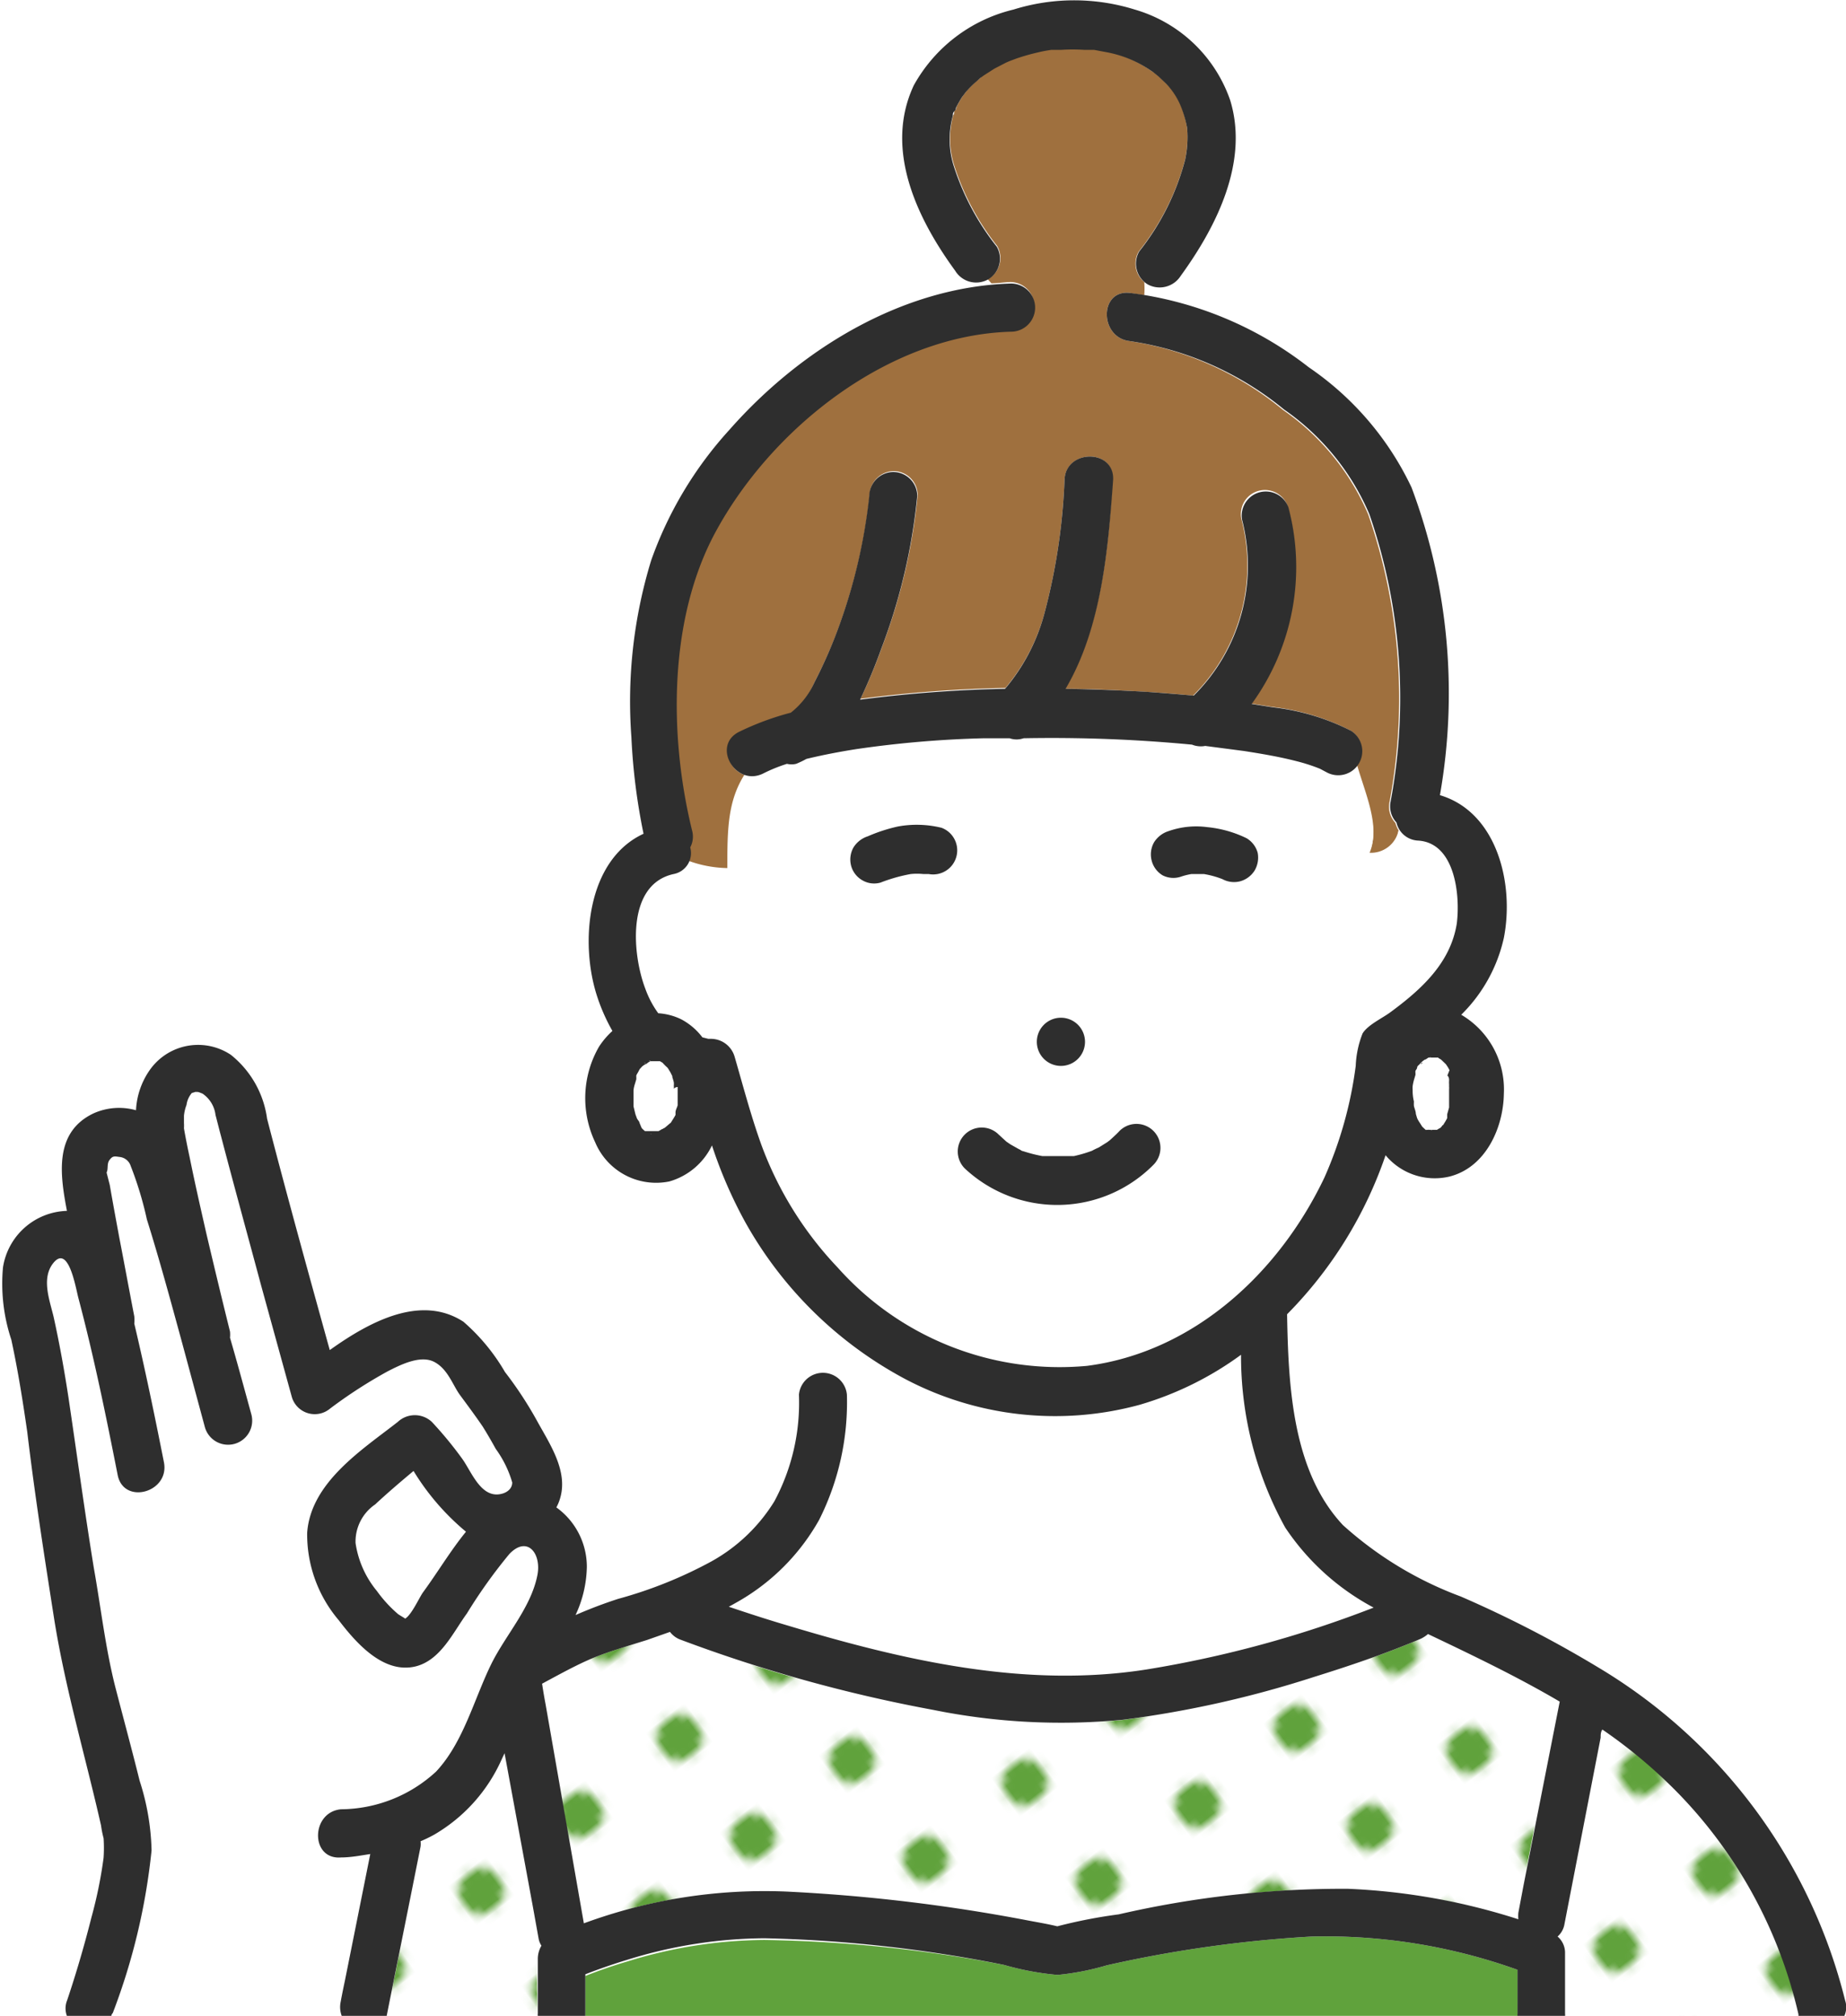
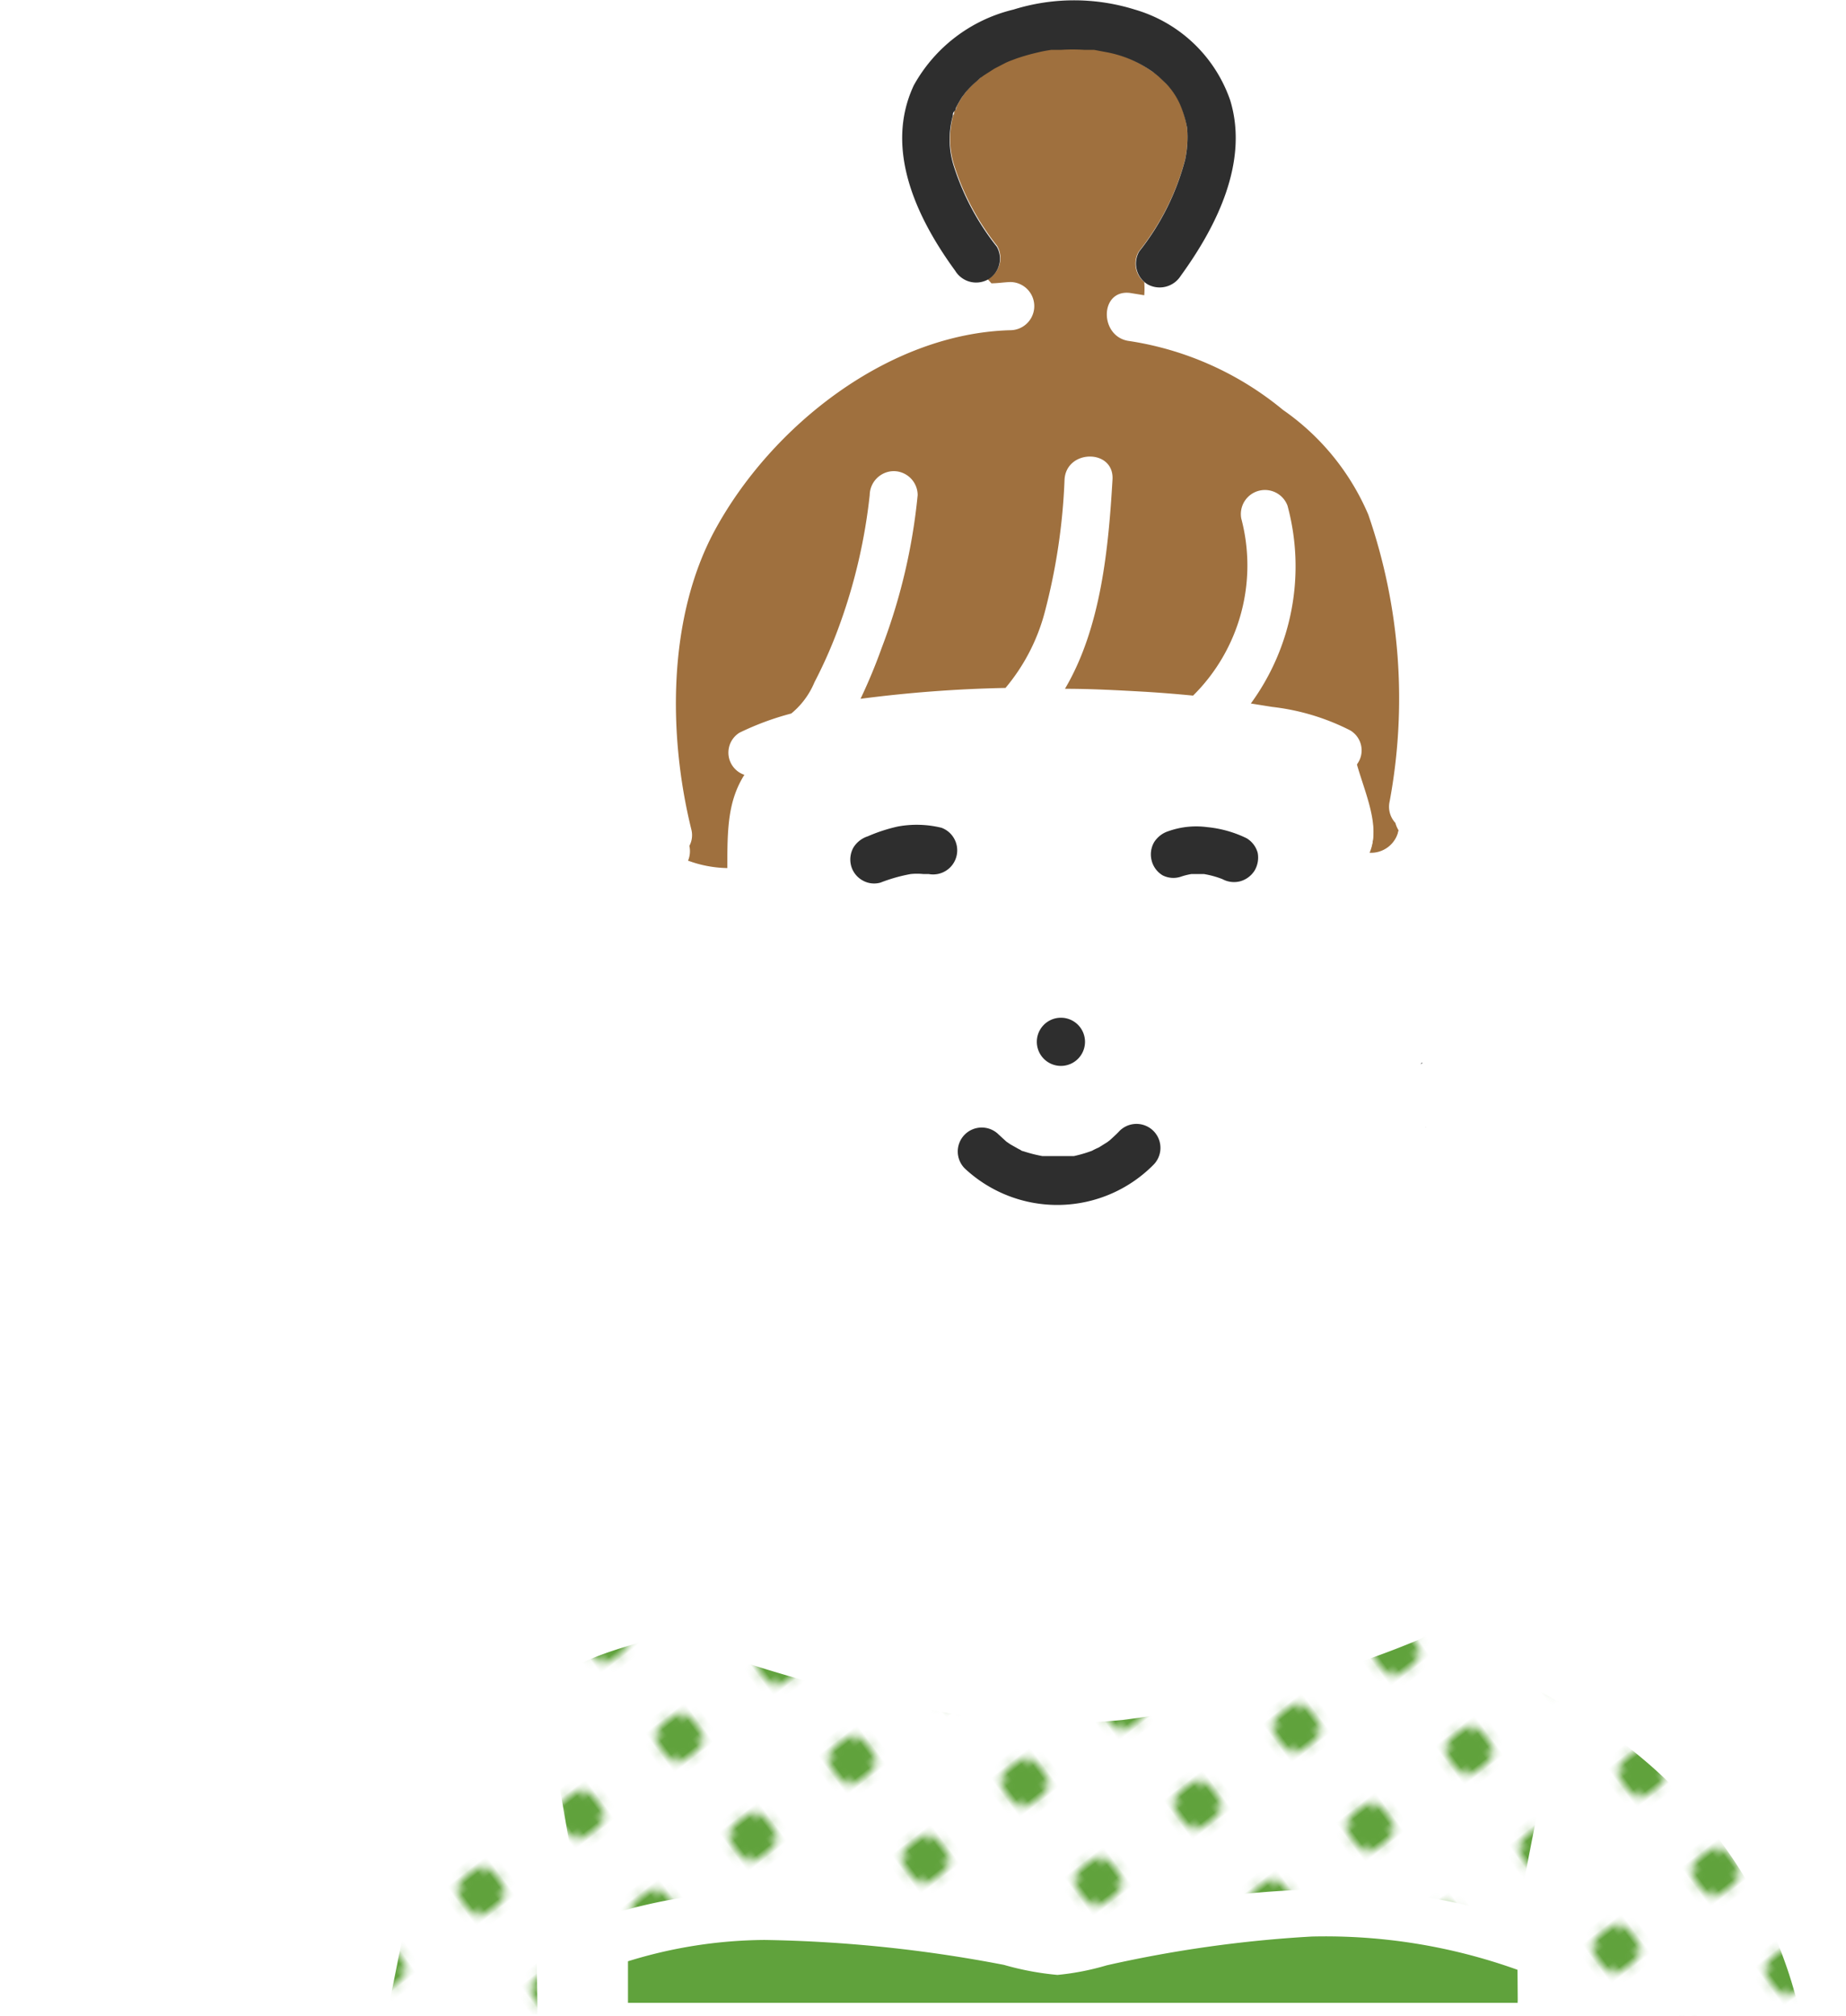
<svg xmlns="http://www.w3.org/2000/svg" viewBox="0 0 86.6 94.56">
  <defs>
    <style>.cls-1{fill:none;}.cls-2{fill:#60a23c;}.cls-3{fill:url(#新規パターンスウォッチ_59);}.cls-4{fill:#9f703e;}.cls-5{fill:#fff;}.cls-6{fill:#2e2e2e;}</style>
    <pattern id="新規パターンスウォッチ_59" data-name="新規パターンスウォッチ 59" width="15" height="15" patternTransform="matrix(-0.23, -0.31, 0.31, -0.24, -2635.72, 1740.45)" patternUnits="userSpaceOnUse" viewBox="0 0 15 15">
      <rect class="cls-1" width="15" height="15" />
      <circle class="cls-2" cx="7.5" cy="7.5" r="2.73" />
      <rect class="cls-1" width="15" height="15" />
    </pattern>
  </defs>
  <g id="レイヤー_2" data-name="レイヤー 2">
    <g id="design">
-       <path class="cls-2" d="M50.18,54.27s0,0,0,0Z" />
      <path class="cls-3" d="M66.54,76.92c-1.61.68-3.27,1.24-4.94,1.76a49.48,49.48,0,0,1-8.93,2,30.22,30.22,0,0,1-8.9-.46,69.64,69.64,0,0,1-11.85-3.29,1.09,1.09,0,0,1-.51-.37l-1.08.38c-.86.27-1.74.51-2.57.86s-1.59.78-2.35,1.19c.05.32.1.63.16.94l1.8,10.3a24.52,24.52,0,0,1,9.5-1.49,80.92,80.92,0,0,1,11.2,1.33c.5.1,1,.18,1.51.3a23.62,23.62,0,0,1,2.88-.56,46.87,46.87,0,0,1,10.75-1.2,30.18,30.18,0,0,1,8,1.43,1.58,1.58,0,0,1,0-.31l.24-1.27,1.68-8.62c-2-1.16-4.08-2.16-6.18-3.17A1.45,1.45,0,0,1,66.54,76.92Z" />
-       <path class="cls-2" d="M71.19,92.4a26.67,26.67,0,0,0-9.66-1.56,58.67,58.67,0,0,0-9.61,1.35,12.25,12.25,0,0,1-2.31.45,13.38,13.38,0,0,1-2.51-.47A64.32,64.32,0,0,0,35.86,91a22.07,22.07,0,0,0-6.4,1c-.68.2-1.35.43-2,.69h0v1.85s0,.07,0,.1H71.2a.31.31,0,0,1,0-.1Z" />
+       <path class="cls-2" d="M71.19,92.4a26.67,26.67,0,0,0-9.66-1.56,58.67,58.67,0,0,0-9.61,1.35,12.25,12.25,0,0,1-2.31.45,13.38,13.38,0,0,1-2.51-.47A64.32,64.32,0,0,0,35.86,91a22.07,22.07,0,0,0-6.4,1h0v1.85s0,.07,0,.1H71.2a.31.31,0,0,1,0-.1Z" />
      <path class="cls-4" d="M35,36.37a1.1,1.1,0,0,1-.31-2,13.13,13.13,0,0,1,2.43-.9A3.77,3.77,0,0,0,38.21,32a22,22,0,0,0,1.21-2.78,26,26,0,0,0,1.38-6,1.14,1.14,0,0,1,1.12-1.12,1.13,1.13,0,0,1,1.13,1.12,27.48,27.48,0,0,1-1.68,7.15,25.9,25.9,0,0,1-1,2.41,61.85,61.85,0,0,1,6.8-.51A9.14,9.14,0,0,0,49,28.76a28.7,28.7,0,0,0,.94-6.26c.08-1.44,2.34-1.45,2.25,0-.19,3.2-.53,6.93-2.23,9.81,1.26,0,2.52.07,3.76.14q1.13.07,2.25.18a8.59,8.59,0,0,0,2.26-8.31,1.13,1.13,0,0,1,2.17-.6A10.91,10.91,0,0,1,58.68,33l1,.16a10.7,10.7,0,0,1,3.66,1.1,1.09,1.09,0,0,1,.29,1.63c.38,1.38,1.17,3,.58,4.2a1.32,1.32,0,0,0,1.4-1.14,1.37,1.37,0,0,1-.15-.35,1.11,1.11,0,0,1-.27-1,26.41,26.41,0,0,0-1-13.46,11.43,11.43,0,0,0-4-4.91A14.81,14.81,0,0,0,53,16c-1.43-.16-1.44-2.42,0-2.26l.68.11a4.16,4.16,0,0,0,0-.62,1.12,1.12,0,0,1-.26-1.43A11.68,11.68,0,0,0,55.6,7.47,5.09,5.09,0,0,0,55.69,6a5.22,5.22,0,0,0-.31-1.11,3.48,3.48,0,0,0-.64-.95l-.37-.35-.15-.12A1.33,1.33,0,0,0,54,3.32a5.41,5.41,0,0,0-2.18-.92l-.53-.1-.15,0-.3,0a8.23,8.23,0,0,0-1.11,0l-.3,0-.16,0c-.19,0-.38.06-.58.11a9.82,9.82,0,0,0-1.06.3l-.32.12-.16.07-.54.28-.5.32L46,3.65l-.17.14a4.07,4.07,0,0,0-.42.41,1.15,1.15,0,0,0-.14.17l-.11.14c-.1.16-.2.33-.29.51,0,0,0,.12-.07.16s0,.15-.08.22a4.14,4.14,0,0,0,.06,2.41,11.89,11.89,0,0,0,2,3.73,1.13,1.13,0,0,1-.41,1.54l-.05,0,.19.21c.29,0,.59-.05.88-.06a1.13,1.13,0,0,1,0,2.26c-5.73.16-11.22,4.51-13.87,9.41-2.2,4.09-2.18,9.57-1.09,14a1.07,1.07,0,0,1-.09.78,1.15,1.15,0,0,1-.07.71,5.58,5.58,0,0,0,1.9.37C34.15,39,34.17,37.62,35,36.37Z" />
      <path class="cls-5" d="M66.51,39.4a1.07,1.07,0,0,1-.89-.5A1.32,1.32,0,0,1,64.22,40c.59-1.18-.2-2.82-.58-4.2a1,1,0,0,1-1.43.32L61.89,36l-.18-.07a8.57,8.57,0,0,0-.9-.28c-.81-.21-1.64-.35-2.47-.48l-1.83-.24a1.1,1.1,0,0,1-.62-.06,69.46,69.46,0,0,0-7.9-.3,1,1,0,0,1-.66,0l-1.19,0a49.74,49.74,0,0,0-6,.51c-.76.12-1.56.27-2.34.46a4.23,4.23,0,0,1-.48.23.9.9,0,0,1-.43,0,7.35,7.35,0,0,0-1.11.45,1.16,1.16,0,0,1-.83.08c-.81,1.25-.83,2.58-.83,4.42a5.58,5.58,0,0,1-1.9-.37,1,1,0,0,1-.71.54c-2.23.49-1.94,3.77-1.33,5.37a4.58,4.58,0,0,0,.61,1.16,2.88,2.88,0,0,1,1.07.28,3,3,0,0,1,1,.85l.28.07.2,0h-.06a1.16,1.16,0,0,1,1.09.83c.4,1.38.77,2.79,1.26,4.15a16.71,16.71,0,0,0,3.57,5.74A13.94,13.94,0,0,0,51,64.07c5-.65,9-4.36,11.15-8.83A18.86,18.86,0,0,0,63.6,50a4.64,4.64,0,0,1,.32-1.52c.25-.44.92-.74,1.31-1,1.45-1.07,2.81-2.3,3.11-4.15C68.55,42,68.27,39.49,66.51,39.4ZM49.77,47.75a1.13,1.13,0,0,1,0,2.26A1.13,1.13,0,0,1,49.77,47.75Zm-5.33-6.86a1.15,1.15,0,0,1-.87.11l-.25,0a3,3,0,0,0-.6,0,7.68,7.68,0,0,0-1.41.44,1.09,1.09,0,0,1-.86-.11,1.12,1.12,0,0,1-.52-.67,1.15,1.15,0,0,1,.11-.87,1.24,1.24,0,0,1,.67-.52,7.75,7.75,0,0,1,1.41-.46,4.89,4.89,0,0,1,2.05.06,1.13,1.13,0,0,1,.27,2.06Zm9.67,13.75a6.35,6.35,0,0,1-8.92.15,1.12,1.12,0,0,1,1.59-1.59l.36.33h0l.19.13.39.22L48,54c-.22-.11,0,0,0,0a6.88,6.88,0,0,0,.89.24l.08,0,.18,0,.47,0,.52,0h0l.23,0a6.36,6.36,0,0,0,.85-.25,3.09,3.09,0,0,1,.31-.15l.4-.25.12-.09.11-.1c.12-.11.24-.22.35-.34a1.12,1.12,0,0,1,1.59,1.59Zm4.75-13.81a1.17,1.17,0,0,1-.68.51,1.14,1.14,0,0,1-.83-.1,4.31,4.31,0,0,0-.87-.24h-.59a3.18,3.18,0,0,0-.51.13,1.11,1.11,0,0,1-.87-.11,1.13,1.13,0,0,1-.51-.68,1.15,1.15,0,0,1,.11-.87,1.24,1.24,0,0,1,.67-.52,3.91,3.91,0,0,1,1.83-.19,5.39,5.39,0,0,1,1.84.52A1.15,1.15,0,0,1,59,40,1.2,1.2,0,0,1,58.86,40.83Z" />
      <path class="cls-5" d="M39.7,65.37a12.27,12.27,0,0,1-1.3,5.87A10.09,10.09,0,0,1,35,74.82c-.28.18-.57.34-.86.5.92.31,1.84.61,2.76.88,5.45,1.64,11.15,3,16.85,2.06a52.55,52.55,0,0,0,10.64-2.9,11.43,11.43,0,0,1-4.15-3.76,16.63,16.63,0,0,1-2.07-8.1,15.28,15.28,0,0,1-4.77,2.35,15.08,15.08,0,0,1-11-1.22,17.26,17.26,0,0,1-4-2.89l-.11,2.59A1.09,1.09,0,0,1,39.7,65.37Z" />
      <path class="cls-5" d="M16,93.91c.06-.33.13-.67.2-1q.59-3,1.19-5.94c-.46.07-.91.12-1.37.16-1.45.12-1.43-2.13,0-2.26a6.64,6.64,0,0,0,4.46-1.72c1.29-1.38,1.78-3.41,2.6-5.07.68-1.36,1.85-2.62,2.15-4.14.2-1-.46-1.93-1.31-1a24.11,24.11,0,0,0-2,2.8c-.65.89-1.23,2.19-2.41,2.48-1.51.36-2.79-1.11-3.6-2.17a6.21,6.21,0,0,1-1.48-4.1c.17-2.37,2.63-3.9,4.31-5.28a1.17,1.17,0,0,1,1.6,0,17.78,17.78,0,0,1,1.41,1.71c.42.57.84,1.76,1.7,1.69.35,0,.69-.23.66-.56a5.09,5.09,0,0,0-.77-1.57c-.2-.36-.4-.71-.62-1.06-.32-.51-.69-1-1.06-1.47s-.71-1.31-1.22-1.56-1.59.15-2.16.44A22.32,22.32,0,0,0,15.55,66h0a1.12,1.12,0,0,1-1.8-.54l-1.44-5.23c-.63-2.32-1.27-4.64-1.88-7-.09-.33-.17-.66-.26-1a1.41,1.41,0,0,0-.61-1c-.21-.13-.16-.07-.36-.08.05,0-.11,0-.14.05a1.07,1.07,0,0,0-.36.55,1.91,1.91,0,0,0-.12.51c0,.11,0,.22,0,.34v0a2.17,2.17,0,0,1,0,.25c.08.46.17.91.27,1.37.24,1.19.51,2.37.78,3.56.36,1.53.73,3.07,1.11,4.6a1.5,1.5,0,0,1,0,.29c.32,1.2.64,2.39,1,3.59a1.13,1.13,0,0,1-2.18.6l-1.08-4c-.53-1.93-1-3.86-1.6-5.79a16.53,16.53,0,0,0-.76-2.51.61.61,0,0,0-.53-.42c-.26,0-.37,0-.46.14s0,.42-.14.59l.12.69c.14.81.29,1.62.44,2.43.24,1.24.47,2.49.71,3.73a2,2,0,0,1,0,.34c.51,2.15,1,4.33,1.39,6.5.28,1.42-1.89,2-2.17.6C5,66.45,4.43,63.66,3.7,60.91c-.14-.52-.48-2.57-1.21-1.56-.53.74-.1,1.77.07,2.54.27,1.23.49,2.46.68,3.7.4,2.65.76,5.3,1.19,8,.3,1.85.51,3.73,1,5.56.38,1.47.77,2.93,1.15,4.4a11.39,11.39,0,0,1,.56,3.27A29.78,29.78,0,0,1,5.29,94.4c0,.06,0,.11-.07.16H16A1.18,1.18,0,0,1,16,93.91Z" />
      <path class="cls-3" d="M25.18,91.87a1.21,1.21,0,0,1,.17-.6.9.9,0,0,1-.13-.32L25,89.45l-1.26-7.26-.14.3A7.71,7.71,0,0,1,20.39,86a6.25,6.25,0,0,1-.64.31,1,1,0,0,1,0,.25l-.2,1c-.46,2.31-.93,4.63-1.39,6.94,0,0,0,0,0,0h7.05a.31.31,0,0,1,0-.1Z" />
      <path class="cls-3" d="M78.76,84.08a23.6,23.6,0,0,0-3.57-3c0,.12,0,.25-.08.38L73.4,90.32a1,1,0,0,1-.31.52,1,1,0,0,1,.35.78v2.84a.31.31,0,0,1,0,.1h11l0-.12A21.89,21.89,0,0,0,78.76,84.08Z" />
      <path class="cls-6" d="M44.17,38.83a4.89,4.89,0,0,0-2.05-.06,7.75,7.75,0,0,0-1.41.46,1.24,1.24,0,0,0-.67.52,1.15,1.15,0,0,0-.11.87,1.12,1.12,0,0,0,.52.67,1.09,1.09,0,0,0,.86.11A7.68,7.68,0,0,1,42.72,41a3,3,0,0,1,.6,0l.25,0a1.13,1.13,0,0,0,.6-2.17Z" />
      <path class="cls-6" d="M55.38,41.13a3.18,3.18,0,0,1,.51-.13h.59a4.31,4.31,0,0,1,.87.24,1.14,1.14,0,0,0,.83.1,1.17,1.17,0,0,0,.68-.51A1.2,1.2,0,0,0,59,40a1.15,1.15,0,0,0-.52-.68,5.39,5.39,0,0,0-1.84-.52,3.91,3.91,0,0,0-1.83.19,1.24,1.24,0,0,0-.67.52,1.15,1.15,0,0,0-.11.87,1.13,1.13,0,0,0,.51.68A1.11,1.11,0,0,0,55.38,41.13Z" />
      <path class="cls-6" d="M49.77,50a1.13,1.13,0,0,0,0-2.26A1.13,1.13,0,0,0,49.77,50Z" />
      <path class="cls-6" d="M54.11,54.64a1.12,1.12,0,0,0-1.59-1.59c-.11.12-.23.23-.35.34l-.11.1-.12.09-.4.25a3.09,3.09,0,0,0-.31.15,6.36,6.36,0,0,1-.85.25l-.23,0h0l-.52,0-.47,0-.18,0-.08,0A6.88,6.88,0,0,1,48,54c-.06,0-.25-.12,0,0l-.21-.1-.39-.22-.19-.13h0l-.36-.33a1.12,1.12,0,0,0-1.59,1.59A6.35,6.35,0,0,0,54.11,54.64Zm-3.93-.37Z" />
-       <path class="cls-6" d="M86.56,93.84A25.29,25.29,0,0,0,75,78.23a54.19,54.19,0,0,0-6.47-3.34A17.14,17.14,0,0,1,63,71.54C60.62,69,60.44,65,60.38,61.65v0A19.62,19.62,0,0,0,65,54.19a3,3,0,0,0,3,1c1.7-.43,2.53-2.29,2.55-3.9a4.06,4.06,0,0,0-2-3.69h0a7.26,7.26,0,0,0,2-3.61c.5-2.57-.34-5.9-3-6.69a27.53,27.53,0,0,0-1.33-14.43,14.12,14.12,0,0,0-4.82-5.64A17.06,17.06,0,0,0,53,13.74c-1.44-.16-1.43,2.1,0,2.26a14.81,14.81,0,0,1,7.24,3.21,11.43,11.43,0,0,1,4,4.91,26.41,26.41,0,0,1,1,13.46,1.11,1.11,0,0,0,.27,1,1.09,1.09,0,0,0,1,.85c1.76.09,2,2.59,1.83,3.9-.3,1.85-1.66,3.08-3.11,4.15-.39.29-1.06.59-1.31,1A4.64,4.64,0,0,0,63.6,50a18.86,18.86,0,0,1-1.47,5.24C60,59.71,56,63.42,51,64.07a13.94,13.94,0,0,1-11.71-4.62,16.71,16.71,0,0,1-3.57-5.74c-.49-1.36-.86-2.77-1.26-4.15a1.16,1.16,0,0,0-1.09-.83h.06l-.2,0-.28-.07a3,3,0,0,0-1-.85,2.88,2.88,0,0,0-1.07-.28,4.58,4.58,0,0,1-.61-1.16c-.61-1.6-.9-4.88,1.33-5.37a1,1,0,0,0,.78-1.25,1.07,1.07,0,0,0,.09-.78c-1.09-4.44-1.11-9.92,1.09-14,2.65-4.9,8.14-9.25,13.87-9.41a1.13,1.13,0,0,0,0-2.26c-5.11.15-9.89,3.09-13.21,6.86a18,18,0,0,0-3.67,6.12,22.59,22.59,0,0,0-.93,8.3,28.77,28.77,0,0,0,.57,4.53c-2.66,1.23-3,5.11-2.18,7.62a8.71,8.71,0,0,0,.72,1.63,3.74,3.74,0,0,0-.63.74,4.83,4.83,0,0,0-.18,4.48,3.1,3.1,0,0,0,3.48,1.84,3.19,3.19,0,0,0,2-1.69,21.15,21.15,0,0,0,1.54,3.56,18.61,18.61,0,0,0,7.51,7.39,15.08,15.08,0,0,0,11,1.22,15.28,15.28,0,0,0,4.77-2.35,16.63,16.63,0,0,0,2.07,8.1,11.43,11.43,0,0,0,4.15,3.76,52.55,52.55,0,0,1-10.64,2.9c-5.7.9-11.4-.42-16.85-2.06-.92-.27-1.84-.57-2.76-.88.29-.16.58-.32.86-.5a10.09,10.09,0,0,0,3.38-3.58,12.27,12.27,0,0,0,1.3-5.87,1.13,1.13,0,0,0-2.25,0,9.78,9.78,0,0,1-1.15,5,8.06,8.06,0,0,1-2.95,2.82A20.34,20.34,0,0,1,29,75a21.45,21.45,0,0,0-2,.76,5.54,5.54,0,0,0,.53-2.25,3.43,3.43,0,0,0-1.43-2.8,2.14,2.14,0,0,0,.18-.44c.37-1.27-.48-2.52-1.07-3.59a17.81,17.81,0,0,0-1.52-2.32A9.32,9.32,0,0,0,21.74,62c-2-1.3-4.41,0-6.27,1.33-1-3.61-2-7.22-2.94-10.85a4.63,4.63,0,0,0-1.7-3A2.77,2.77,0,0,0,7,50.23a3.59,3.59,0,0,0-.62,1.85,2.92,2.92,0,0,0-2,.15c-1.86.89-1.56,2.89-1.24,4.57a3.13,3.13,0,0,0-3,2.65,8.34,8.34,0,0,0,.39,3.39c.31,1.43.54,2.88.75,4.34C1.63,70.12,2.08,73,2.55,76c.53,3.28,1.46,6.4,2.19,9.63a4.78,4.78,0,0,0,.12.6,6.92,6.92,0,0,1,0,.91,20.74,20.74,0,0,1-.57,2.8c-.33,1.31-.71,2.61-1.14,3.89a1,1,0,0,0,0,.76H5.22s0-.1.07-.16a29.78,29.78,0,0,0,1.82-7.63,11.39,11.39,0,0,0-.56-3.27C6.17,82,5.78,80.57,5.4,79.1c-.46-1.83-.67-3.71-1-5.56-.43-2.65-.79-5.3-1.19-8-.19-1.24-.41-2.47-.68-3.7-.17-.77-.6-1.8-.07-2.54.73-1,1.07,1,1.21,1.56.73,2.75,1.3,5.54,1.85,8.33.28,1.42,2.45.82,2.17-.6-.43-2.17-.88-4.35-1.39-6.5a2,2,0,0,0,0-.34c-.24-1.24-.47-2.49-.71-3.73-.15-.81-.3-1.62-.44-2.43L5,55c.09-.17,0-.41.14-.59s.2-.18.46-.14a.61.61,0,0,1,.53.42,16.53,16.53,0,0,1,.76,2.51C7.48,59.08,8,61,8.53,62.94l1.08,4a1.13,1.13,0,0,0,2.18-.6c-.33-1.2-.65-2.39-1-3.59a1.5,1.5,0,0,0,0-.29c-.38-1.53-.75-3.07-1.11-4.6-.27-1.19-.54-2.37-.78-3.56-.1-.46-.19-.91-.27-1.37a2.17,2.17,0,0,0,0-.25v0c0-.12,0-.23,0-.34a1.91,1.91,0,0,1,.12-.51A1.07,1.07,0,0,1,9,51.27s.19-.05.14-.05c.2,0,.15,0,.36.08a1.41,1.41,0,0,1,.61,1c.09.34.17.67.26,1,.61,2.33,1.25,4.65,1.88,7l1.44,5.23a1.12,1.12,0,0,0,1.8.54h0a22.32,22.32,0,0,1,2.71-1.75c.57-.29,1.51-.77,2.16-.44s.88,1.1,1.22,1.56.74,1,1.06,1.47c.22.35.42.7.62,1.06a5.09,5.09,0,0,1,.77,1.57c0,.33-.31.53-.66.56-.86.07-1.28-1.12-1.7-1.69a17.78,17.78,0,0,0-1.41-1.71,1.17,1.17,0,0,0-1.6,0C17,68,14.58,69.53,14.41,71.9A6.21,6.21,0,0,0,15.89,76c.81,1.06,2.09,2.53,3.6,2.17,1.18-.29,1.76-1.59,2.41-2.48a24.11,24.11,0,0,1,2-2.8c.85-.88,1.51,0,1.31,1-.3,1.52-1.47,2.78-2.15,4.14-.82,1.66-1.31,3.69-2.6,5.07A6.64,6.64,0,0,1,16,84.87c-1.43.13-1.45,2.38,0,2.26.46,0,.91-.09,1.37-.16q-.6,3-1.19,5.94c-.07.33-.14.67-.2,1a1.18,1.18,0,0,0,.05.65h2.11s0,0,0,0c.46-2.31.93-4.63,1.39-6.94l.2-1a1,1,0,0,0,0-.25,6.25,6.25,0,0,0,.64-.31,7.71,7.71,0,0,0,3.16-3.52l.14-.3L25,89.45l.27,1.5a.9.9,0,0,0,.13.32,1.21,1.21,0,0,0-.17.6v2.59a.31.31,0,0,0,0,.1h2.23s0-.06,0-.1V92.61h0c.67-.26,1.34-.49,2-.69a22.07,22.07,0,0,1,6.4-1A64.32,64.32,0,0,1,47.1,92.17a13.38,13.38,0,0,0,2.51.47,12.25,12.25,0,0,0,2.31-.45,58.67,58.67,0,0,1,9.61-1.35,26.67,26.67,0,0,1,9.66,1.56v2.06a.31.31,0,0,0,0,.1h2.23a.31.31,0,0,0,0-.1V91.62a1,1,0,0,0-.35-.78,1,1,0,0,0,.31-.52l1.71-8.81c0-.13,0-.26.08-.38a23.6,23.6,0,0,1,3.57,3,21.89,21.89,0,0,1,5.63,10.36l0,.12H86.5A1,1,0,0,0,86.56,93.84ZM66.64,52.65s0,0,0,.06Zm1.4-.29,0-.08Zm-1.31-2.51s0,0-.07.07S66.72,49.85,66.73,49.85Zm-.46,1.28a1.09,1.09,0,0,1,0-.18v0a2.21,2.21,0,0,1,.07-.32l.06-.2a.34.34,0,0,0,0-.1l0-.07c0-.05.05-.09.07-.14s0-.1.09-.16,0,0,0,0l.12-.13.08-.07s-.11.06,0,0h0l0,0s0,0,0,0l.09-.06h0l0,0c.06,0,.07,0,0,0l.1,0h.13l.06,0,.09,0h0l.12.07h0l.23.22.1.15.07.13.06.13,0,0c0,.08,0,.16.08.24a1,1,0,0,0,0,.17s0,.08,0,.13a.28.28,0,0,1,0,.08c0,.11,0,.21,0,.32s0,.26,0,.39h0l0,.17-.09.32s0,0,0,.06l0,.05,0,.07a2.75,2.75,0,0,1-.17.29.33.33,0,0,1-.06.06l0,0c.14-.09,0,0,0,0s-.09.08-.14.13.07,0,0,0l0,0,0,0,0,0-.11.07-.06,0-.1,0h-.12c-.09,0-.08,0,0,0L67,53l-.07,0h0a.17.17,0,0,1-.05,0l0,0h0l-.16-.15v0l-.12-.19a1.3,1.3,0,0,1-.12-.21v0l-.06-.2c0-.12-.06-.24-.09-.37h0a1.48,1.48,0,0,1,0-.21A2.16,2.16,0,0,1,66.27,51.13ZM30.12,50l-.07.07ZM30,52.81s0,0,0,0Zm1.4-.3,0-.08Zm.18-.66v0l0,.16c0,.11-.06.22-.1.33a.43.43,0,0,0,0,0l0,.05,0,.07c-.05.1-.12.2-.18.3a.17.17,0,0,1-.06.06l0,0c.13-.08,0,0-.05.06L31,53s.07,0,0,0l0,0,0,0v0l-.11.06-.05,0-.1,0h-.13c-.08,0-.07,0,0,0l-.17,0-.07,0h0s0,0-.06,0l-.05,0h0a1,1,0,0,1-.16-.15h0L30,52.67c0-.06-.09-.14-.12-.21v0l-.07-.19-.09-.37h0c0-.07,0-.15,0-.22v-.36c0-.06,0-.12,0-.18v0a1.41,1.41,0,0,1,.07-.31l.06-.2a.66.66,0,0,0,0-.11l0-.07a.83.83,0,0,1,.07-.13l.09-.17,0,0,.12-.13.08-.06c-.05,0-.11.05,0,0h0l0,0,0,0,.09-.05h0l0,0c.07,0,.07,0,0,0l.09,0h.13l.07,0,.08,0h0l.12.07h0a2.5,2.5,0,0,0,.23.23,1.1,1.1,0,0,1,.09.14,1,1,0,0,1,.08.14l.06.12,0,.05a2.17,2.17,0,0,1,.07.24.75.75,0,0,1,0,.16.78.78,0,0,1,0,.14.25.25,0,0,1,0,.08c0,.1,0,.21,0,.31ZM19.84,74.7c-.19.27-.58,1.16-.9,1.26.18,0,0-.07-.26-.24a6.14,6.14,0,0,1-1-1.09,4.56,4.56,0,0,1-1-2.25,2.11,2.11,0,0,1,.92-1.81c.58-.54,1.19-1.06,1.8-1.57a11.43,11.43,0,0,0,2.46,2.85C21.12,72.76,20.53,73.76,19.84,74.7ZM71.47,88.45l-.24,1.27a1.58,1.58,0,0,0,0,.31,30.18,30.18,0,0,0-8-1.43,46.87,46.87,0,0,0-10.75,1.2,23.62,23.62,0,0,0-2.88.56c-.49-.12-1-.2-1.51-.3a80.92,80.92,0,0,0-11.2-1.33,24.52,24.52,0,0,0-9.5,1.49l-1.8-10.3c-.06-.31-.11-.62-.16-.94.76-.41,1.61-.88,2.35-1.19s1.71-.59,2.57-.86l1.08-.38a1.09,1.09,0,0,0,.51.37,69.64,69.64,0,0,0,11.85,3.29,30.22,30.22,0,0,0,8.9.46,49.48,49.48,0,0,0,8.93-2c1.67-.52,3.33-1.08,4.94-1.76a1.45,1.45,0,0,0,.43-.26c2.1,1,4.19,2,6.18,3.17Z" />
      <path class="cls-6" d="M66.66,49.92s0-.07.07-.07S66.68,49.89,66.66,49.92Z" />
      <path class="cls-6" d="M30.05,50.07l.07-.07Z" />
      <path class="cls-6" d="M33.41,48.73Z" />
-       <path class="cls-6" d="M49.94,22.5A28.7,28.7,0,0,1,49,28.76a9.14,9.14,0,0,1-1.85,3.55,61.85,61.85,0,0,0-6.8.51,25.9,25.9,0,0,0,1-2.41,27.48,27.48,0,0,0,1.68-7.15,1.13,1.13,0,0,0-1.13-1.12,1.14,1.14,0,0,0-1.12,1.12,26,26,0,0,1-1.38,6A22,22,0,0,1,38.21,32a3.77,3.77,0,0,1-1.11,1.43,13.13,13.13,0,0,0-2.43.9c-1.3.65-.16,2.6,1.14,1.95a7.35,7.35,0,0,1,1.11-.45.9.9,0,0,0,.43,0,4.23,4.23,0,0,0,.48-.23c.78-.19,1.58-.34,2.34-.46a49.74,49.74,0,0,1,6-.51l1.19,0a1,1,0,0,0,.66,0,69.46,69.46,0,0,1,7.9.3,1.1,1.1,0,0,0,.62.06l1.83.24c.83.13,1.66.27,2.47.48a8.57,8.57,0,0,1,.9.28l.18.07.32.17a1.13,1.13,0,0,0,1.14-1.95,10.7,10.7,0,0,0-3.66-1.1l-1-.16a10.91,10.91,0,0,0,1.72-9.23,1.13,1.13,0,0,0-2.17.6A8.59,8.59,0,0,1,56,32.63q-1.12-.1-2.25-.18c-1.24-.07-2.5-.12-3.76-.14,1.7-2.88,2-6.61,2.23-9.81C52.28,21.05,50,21.06,49.94,22.5Z" />
      <path class="cls-6" d="M53.44,11.8a1.14,1.14,0,0,0,.4,1.54,1.17,1.17,0,0,0,1.55-.4c1.67-2.3,3.21-5.34,2.32-8.24A6.71,6.71,0,0,0,53.24.45a9.55,9.55,0,0,0-5.7,0A7.28,7.28,0,0,0,42.87,4c-1.41,3,.15,6.25,1.94,8.7a1.15,1.15,0,0,0,1.54.41,1.13,1.13,0,0,0,.41-1.54,11.89,11.89,0,0,1-2-3.73,4.14,4.14,0,0,1-.06-2.41c0-.07,0-.15.08-.22s.06-.15.07-.16c.09-.18.19-.35.29-.51l.11-.14a1.15,1.15,0,0,1,.14-.17,4.07,4.07,0,0,1,.42-.41L46,3.65l.15-.11.5-.32.54-.28.16-.07.32-.12a9.82,9.82,0,0,1,1.06-.3c.2-.05.39-.08.58-.11l.16,0,.3,0a8.23,8.23,0,0,1,1.11,0l.3,0,.15,0,.53.1A5.41,5.41,0,0,1,54,3.32a1.33,1.33,0,0,1,.19.14l.15.12.37.35a3.48,3.48,0,0,1,.64.95A5.22,5.22,0,0,1,55.69,6a5.09,5.09,0,0,1-.09,1.48A11.68,11.68,0,0,1,53.44,11.8Z" />
-       <path class="cls-5" d="M31,53.11l0,0h0Z" />
      <path class="cls-5" d="M31.46,52.43l0,.08Z" />
      <path class="cls-5" d="M30.57,53.2h0C30.5,53.17,30.49,53.2,30.57,53.2Z" />
      <path class="cls-5" d="M30.12,50l-.07.07Z" />
      <path class="cls-5" d="M31.61,51.07a.78.78,0,0,0,0-.14.75.75,0,0,0,0-.16,2.17,2.17,0,0,0-.07-.24l0-.05-.06-.12a1,1,0,0,0-.08-.14,1.1,1.1,0,0,0-.09-.14,2.5,2.5,0,0,1-.23-.23h0l-.12-.07h0l-.08,0-.07,0h-.13l-.09,0-.08,0-.09.05,0,0-.08.06-.12.13,0,0-.09.17a.83.83,0,0,0-.07.13l0,.07a.66.66,0,0,1,0,.11l-.06.2a1.41,1.41,0,0,0-.07.31v0c0,.06,0,.12,0,.18v.36c0,.07,0,.15,0,.22h0l.09.37.07.19v0c0,.07.09.15.12.21l.12.19h0a1,1,0,0,0,.16.15c.05,0,.09.06.08.07h0l.07,0,.17,0h.13l.1,0,.05,0,.11-.06s0,0,.06-.05l.14-.12s.18-.14.05-.06l0,0h0a.17.17,0,0,0,.06-.06c.06-.1.13-.2.18-.3l0-.07,0-.05a.43.43,0,0,1,0,0c0-.11.07-.22.1-.33l0-.16v0l0-.39c0-.1,0-.21,0-.31A.25.25,0,0,0,31.61,51.07Z" />
      <path class="cls-5" d="M30.24,53h0l.05,0h0Z" />
      <path class="cls-5" d="M30.07,52.86s0-.06,0,0Z" />
      <path class="cls-5" d="M30.32,53.09l-.06,0S30.32,53.09,30.32,53.09Z" />
      <path class="cls-5" d="M31,53.08l0,0c.08-.05,0,0,0,0Z" />
      <path class="cls-5" d="M30.44,49.76l0,0h.07S30.51,49.72,30.44,49.76Z" />
      <path class="cls-5" d="M30.36,49.79h0Z" />
      <path class="cls-5" d="M30.33,49.81l0,0h0Z" />
      <path class="cls-5" d="M30.3,49.85c-.13.07-.07,0,0,0l0,0Z" />
      <path class="cls-6" d="M31,53.09h0L31,53S31,53.07,31,53.09Z" />
      <path class="cls-6" d="M30.24,53v0h0l.06,0S30.29,53,30.24,53Z" />
      <path class="cls-6" d="M31.17,52.89Z" />
      <path class="cls-6" d="M30.61,53.19h0Z" />
      <path class="cls-6" d="M30.31,49.84h0l0,0Z" />
      <path class="cls-6" d="M30.41,49.78h0l.08,0Z" />
      <path class="cls-5" d="M67,49.66l0,0h0S67,49.67,67,49.66Z" />
      <path class="cls-5" d="M67,49.64h0Z" />
      <path class="cls-5" d="M66.69,52.71s0-.06,0-.06Z" />
      <path class="cls-5" d="M66.91,49.69c-.13.08-.07.06,0,0l0,0Z" />
      <path class="cls-5" d="M66.93,52.94l-.05,0A.17.17,0,0,0,66.93,52.94Z" />
      <path class="cls-5" d="M67.47,49.61l-.09,0-.06,0h-.13l-.1,0-.08,0-.09.06,0,0-.08.07-.12.13s0,0,0,0-.07.13-.09.16,0,.09-.07.14l0,.07a.34.34,0,0,1,0,.1l-.06.2a2.21,2.21,0,0,0-.07.32v0a1.09,1.09,0,0,0,0,.18,2.16,2.16,0,0,0,0,.36,1.48,1.48,0,0,0,0,.21h0c0,.13,0,.25.09.37l.06.2v0a1.3,1.3,0,0,0,.12.21l.12.19v0l.16.15c.05,0,.09.05.08.07h0L67,53l.17,0,0,0h.08l.1,0,.06,0,.11-.07a.1.1,0,0,1,0,0c.05,0,.13-.11.14-.13s.19-.14,0,0l0,0h0a.33.33,0,0,0,.06-.06,2.75,2.75,0,0,0,.17-.29l0-.07,0-.05s0,0,0-.06l.09-.32,0-.17h0c0-.13,0-.26,0-.39s0-.21,0-.32a.28.28,0,0,0,0-.08s0-.12,0-.13a1,1,0,0,1,0-.17c0-.08,0-.16-.08-.24l0,0L68,50.2l-.07-.13-.1-.15-.23-.22h0l-.12-.07Z" />
      <path class="cls-5" d="M68.07,52.28l0,.08Z" />
      <path class="cls-5" d="M67.19,53h0l0,0C67.11,53,67.1,53.05,67.19,53Z" />
      <path class="cls-5" d="M67.58,52.93l0,0c.07,0,0,0,0,0Z" />
      <path class="cls-5" d="M66.73,49.85s0,0-.07.07S66.72,49.85,66.73,49.85Z" />
      <path class="cls-5" d="M67.06,49.61l0,0,.06,0S67.12,49.57,67.06,49.61Z" />
      <path class="cls-5" d="M66.85,52.87h0l0,0h0Z" />
      <path class="cls-5" d="M67.56,53l0,0h0Z" />
-       <path class="cls-6" d="M67.79,52.73Z" />
      <path class="cls-6" d="M67.58,52.93h0l0,0A.1.1,0,0,0,67.58,52.93Z" />
      <path class="cls-6" d="M67.23,53l0,0Z" />
      <path class="cls-6" d="M66.85,52.87l0,0h0l.05,0S66.9,52.88,66.85,52.87Z" />
      <path class="cls-6" d="M67,49.63h0l.08,0Z" />
      <path class="cls-6" d="M66.92,49.69h0l0,0Z" />
    </g>
  </g>
</svg>